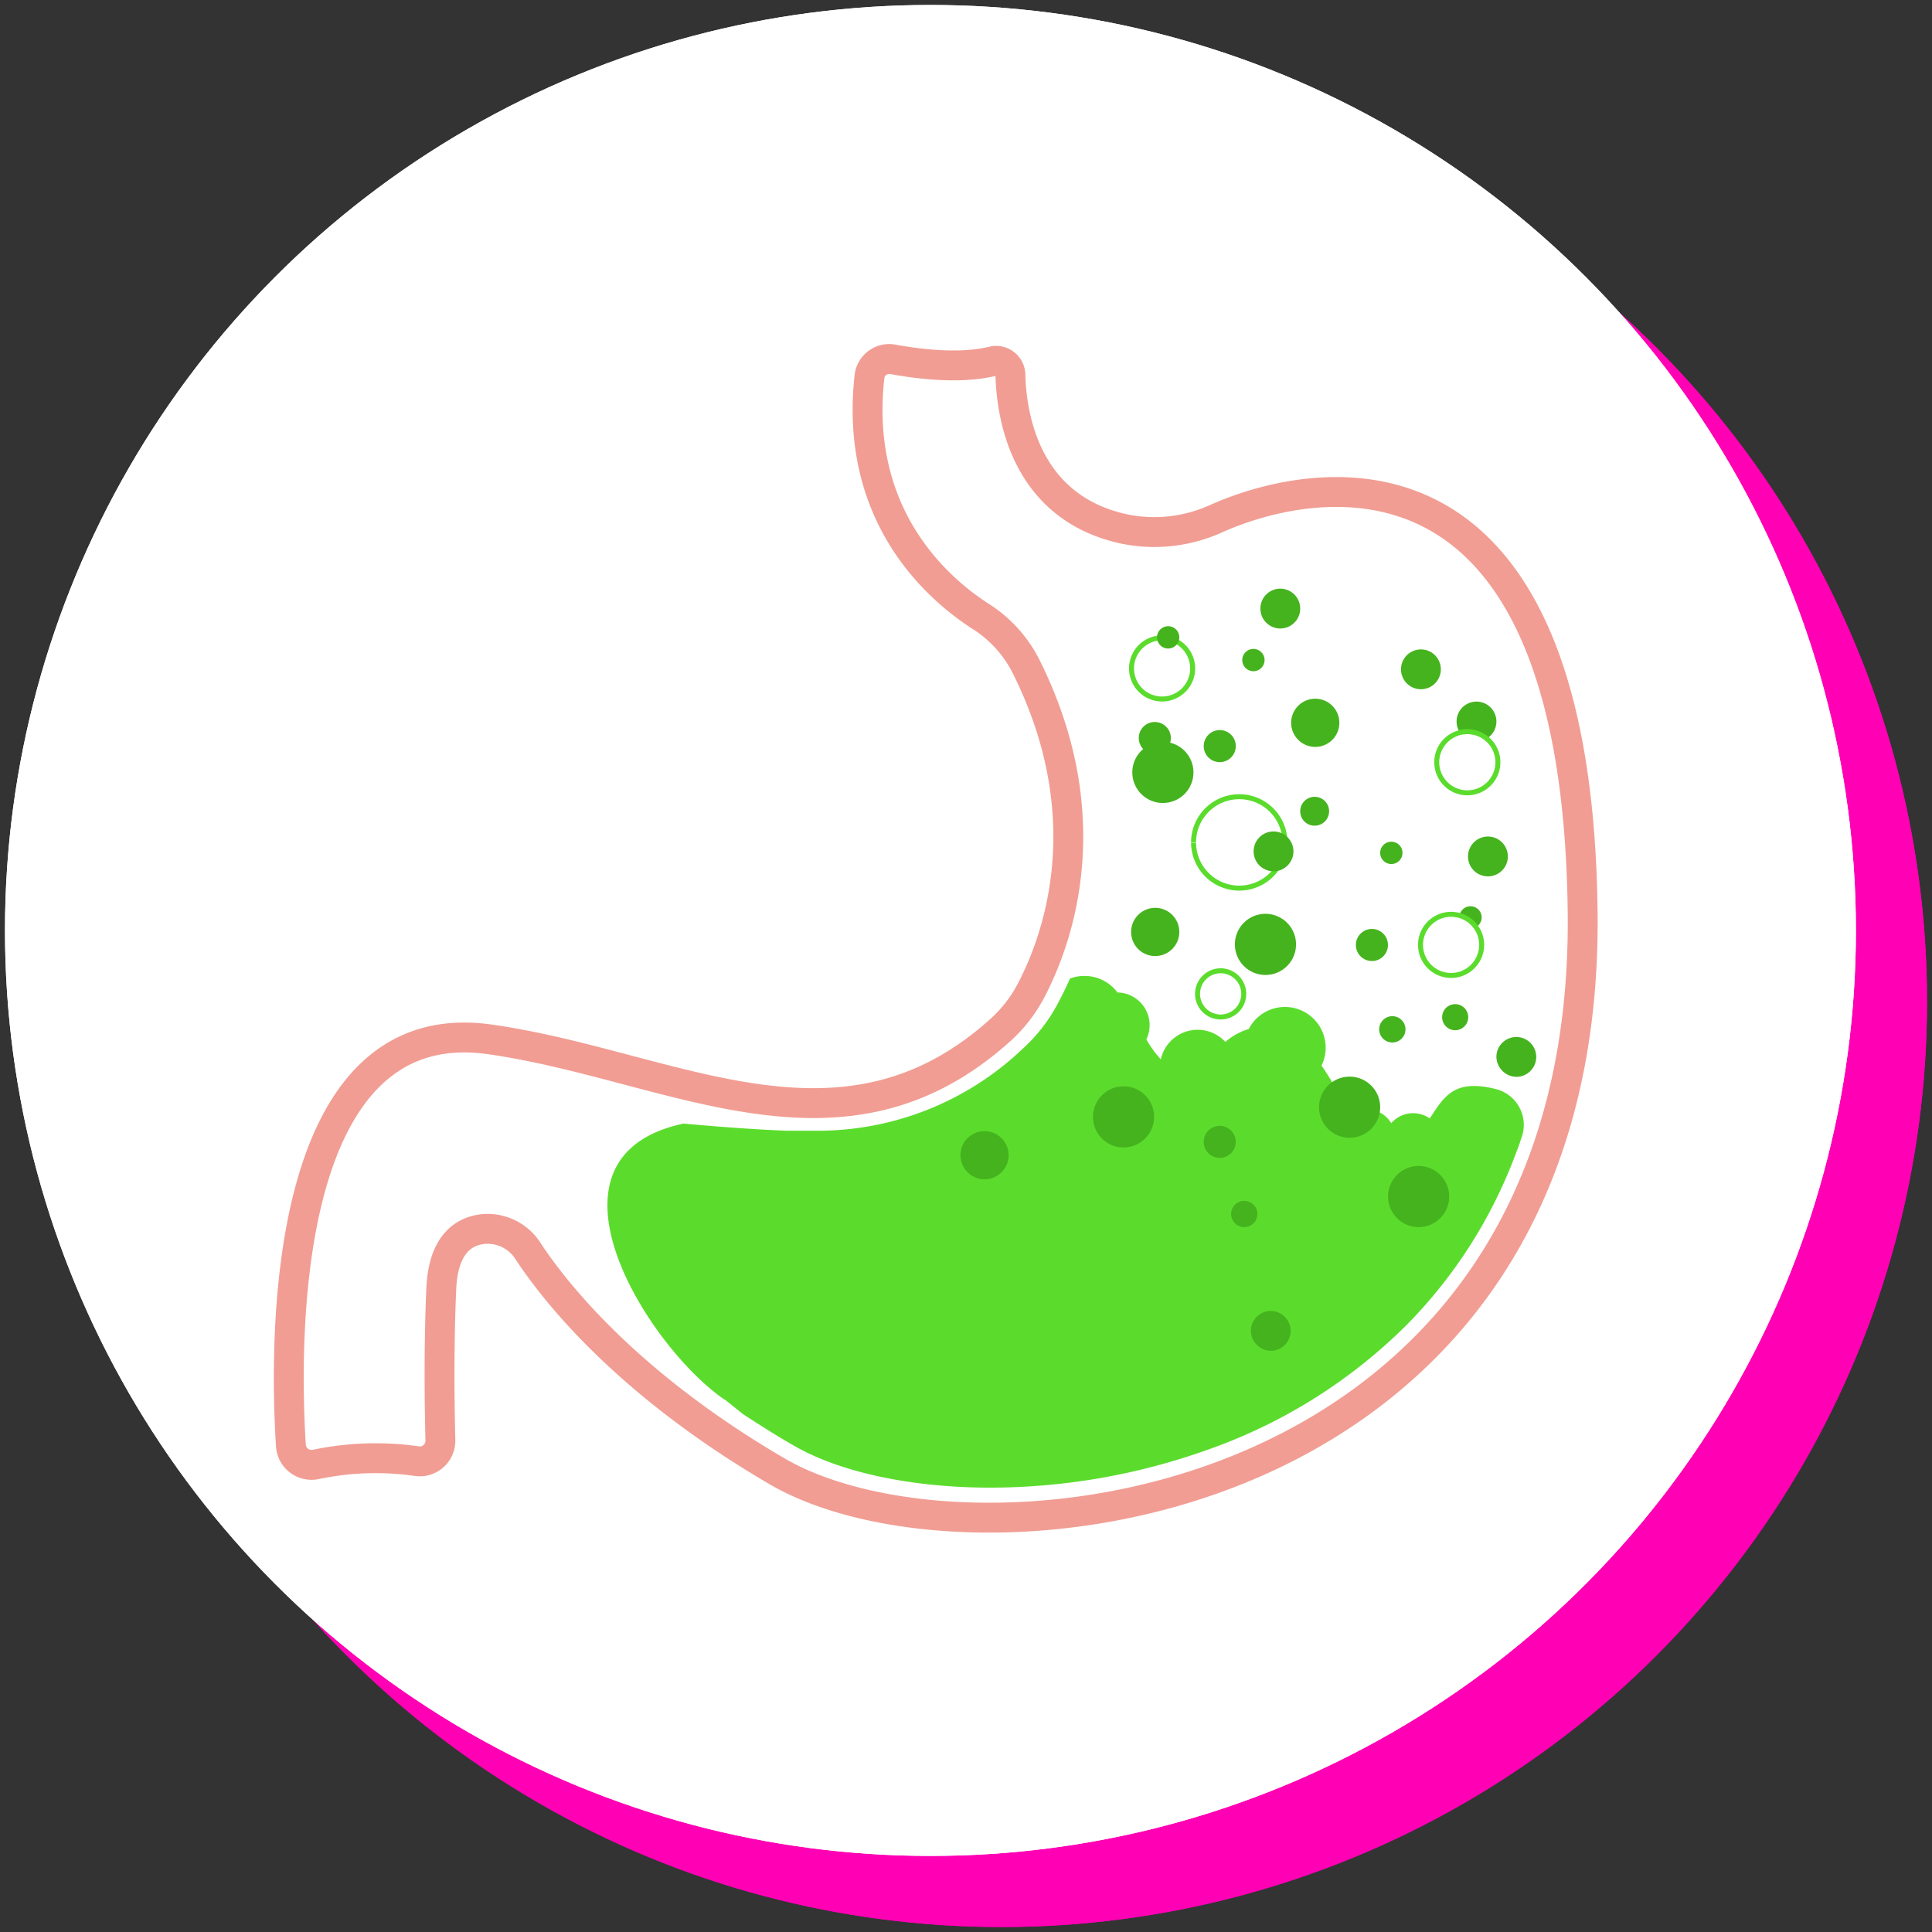
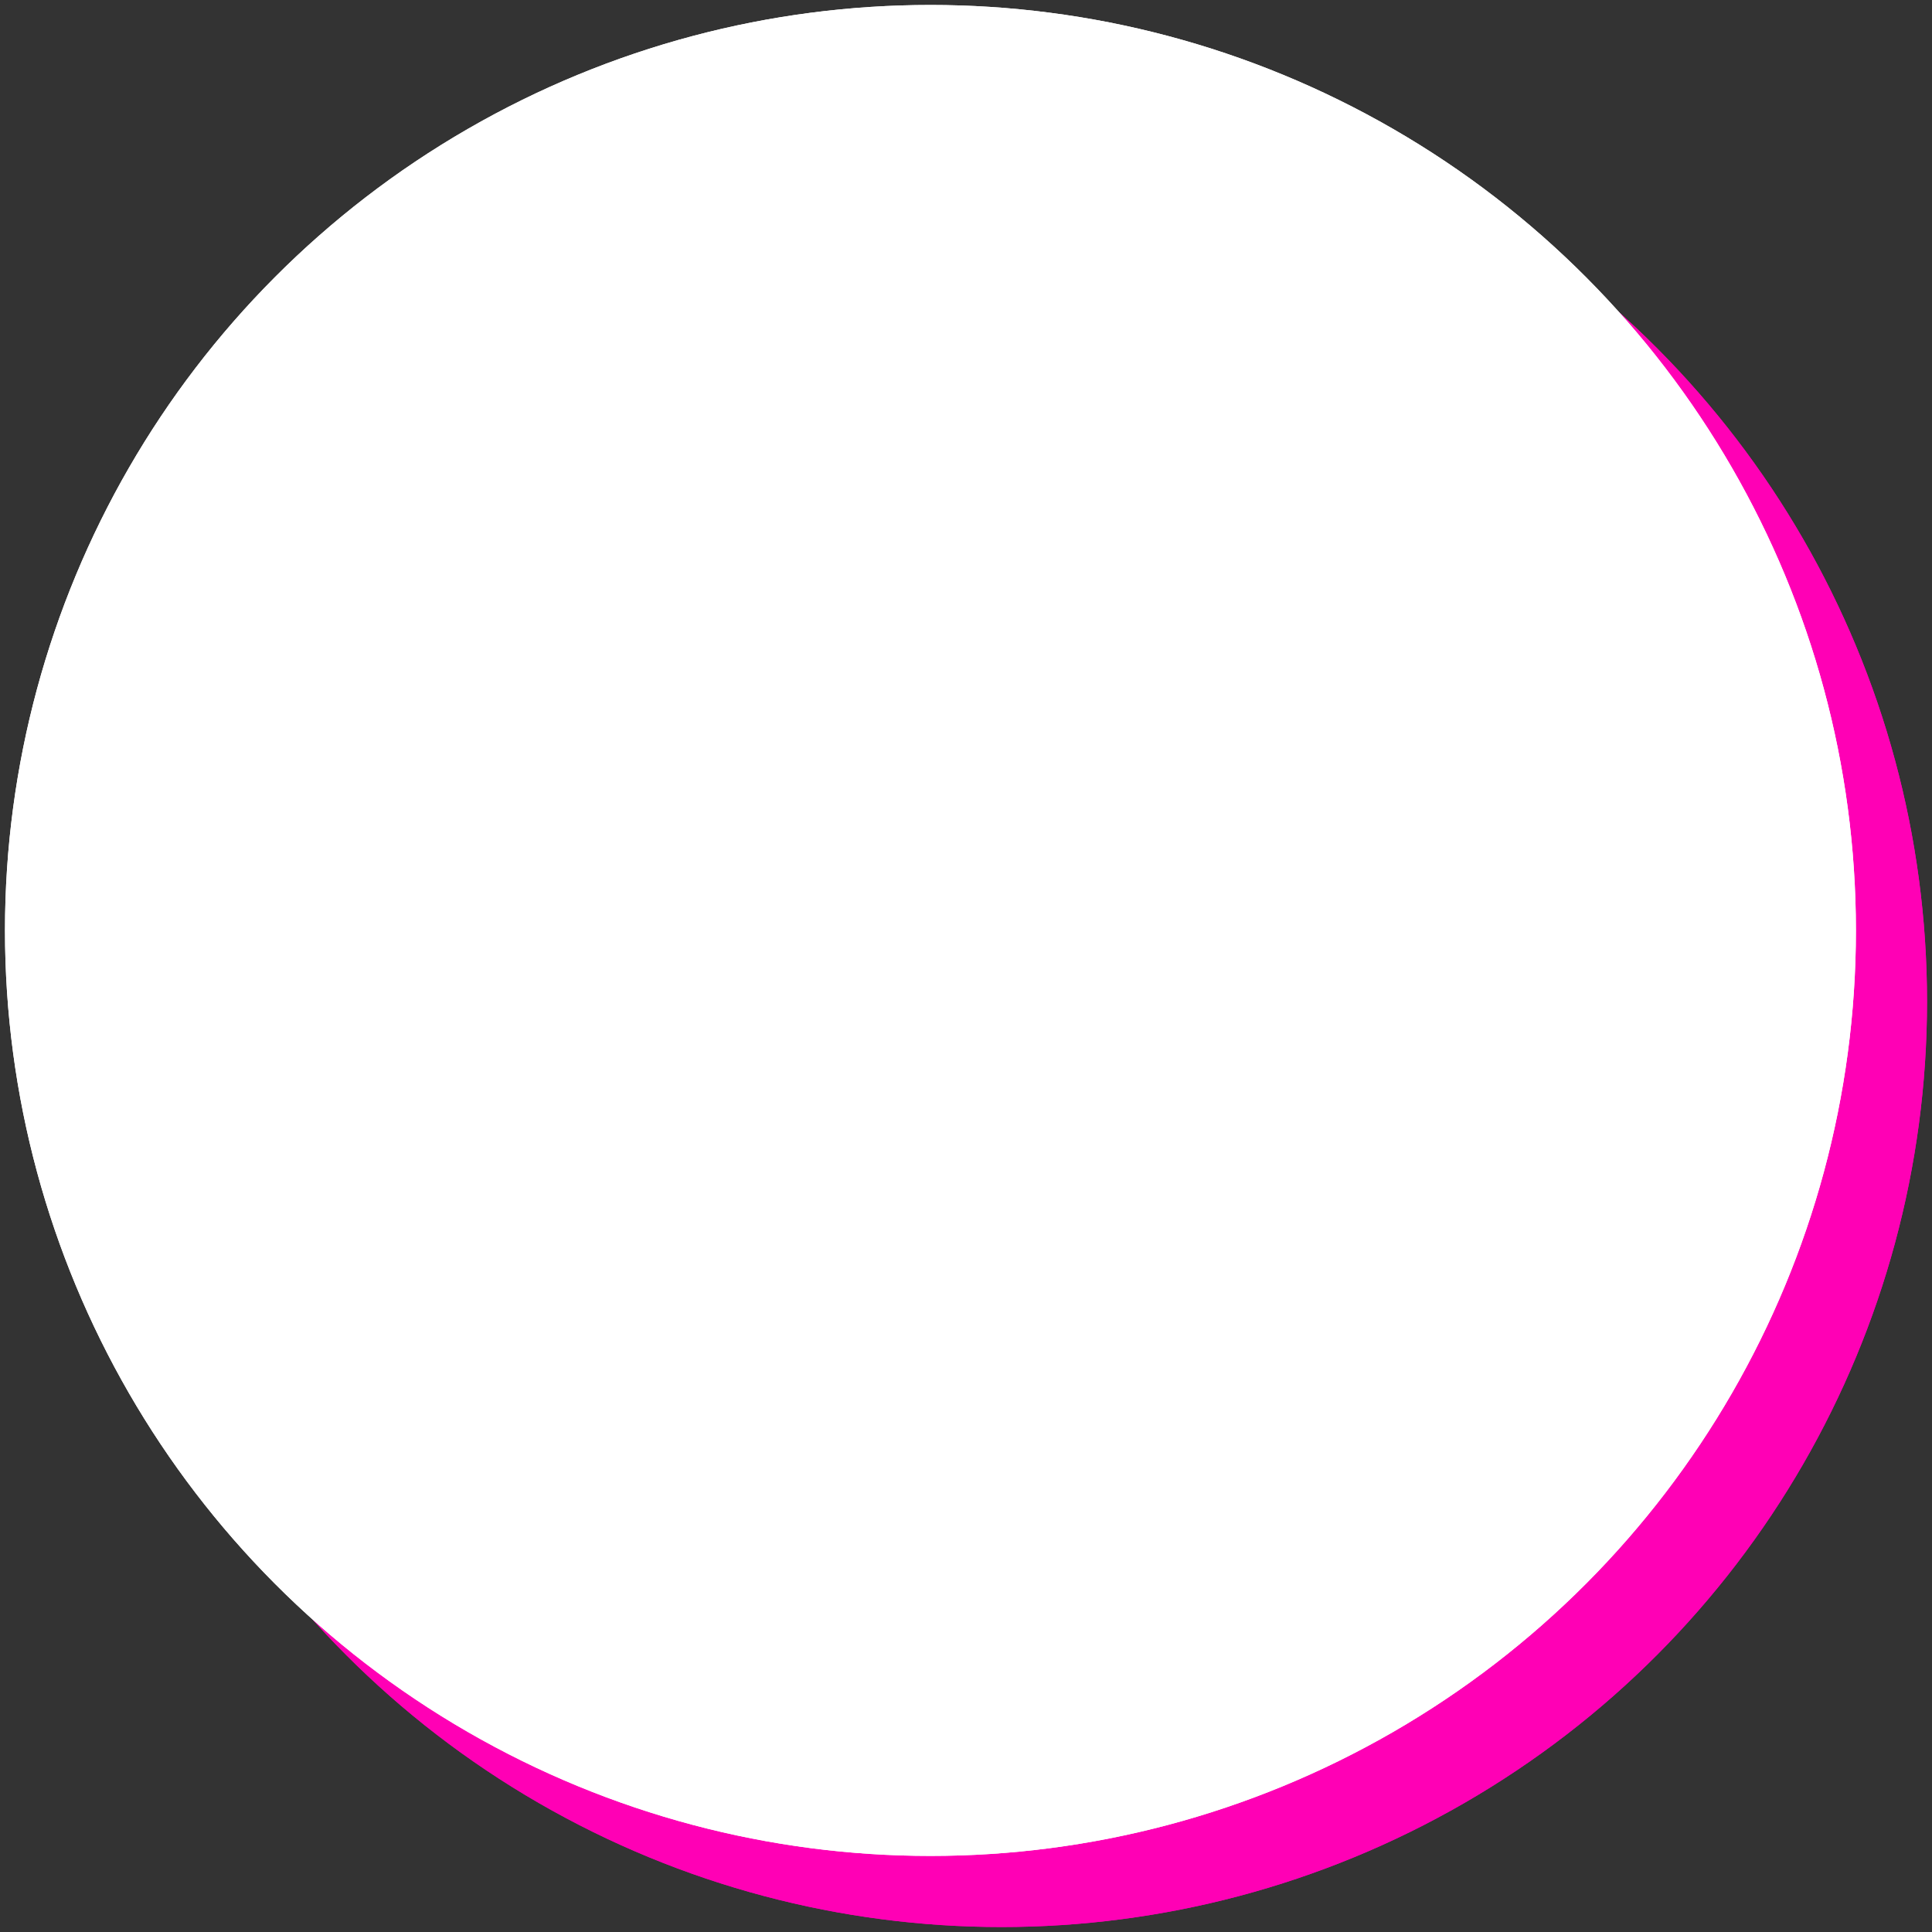
<svg xmlns="http://www.w3.org/2000/svg" viewBox="0 0 194 194">
  <rect x="0" y="0" width="194" height="194" fill="#333333" stroke="none" />
  <defs>
    <style>.cls-1,.cls-8{fill:#fff;}.cls-2{fill:#ff00b5;}.cls-3{mask:url(#mask);}.cls-4{fill:none;stroke:#f19d93;stroke-width:3px;}.cls-5{fill:#ffd62c;}.cls-5,.cls-6,.cls-7,.cls-8{fill-rule:evenodd;}.cls-6{fill:#5bdc2d;}.cls-7{fill:#45b31e;}.cls-8{stroke:#5bdc2d;stroke-width:0.5px;}</style>
    <mask id="mask" x="-3.5" y="-2.94" width="194" height="194" maskUnits="userSpaceOnUse">
      <g id="mask-2">
-         <circle id="path-1" class="cls-1" cx="93.5" cy="94.06" r="97" />
-       </g>
+         </g>
    </mask>
  </defs>
  <title>disturbi</title>
  <g id="Livello_3" data-name="Livello 3">
    <g id="Oval">
      <circle class="cls-2" cx="100.57" cy="100.57" r="92.93" />
      <circle class="cls-2" cx="100.57" cy="100.57" r="92.93" />
    </g>
    <g id="Oval-Copy-17">
      <circle class="cls-1" cx="93.43" cy="93.43" r="92.93" />
      <circle class="cls-1" cx="93.43" cy="93.43" r="92.93" />
    </g>
  </g>
  <g id="acetone">
    <g class="cls-3">
      <g id="disturbo-nausea">
        <path id="Fill-23" class="cls-4" d="M29.21,145.16c-.62-9.82-1.27-43.82,20-40.79,18.27,2.6,35.25,13.55,51.31-1a14.21,14.21,0,0,0,3-3.88c2.58-4.9,7.14-17.07-.36-32.31A12.71,12.71,0,0,0,98.64,62C94.23,59.21,85.77,51.9,87.3,37.89a2,2,0,0,1,2.4-1.8c2.47.45,6.67,1,10,.18a1.44,1.44,0,0,1,1.76,1.36c.1,4.08,1.45,13.22,11.25,15.45a15,15,0,0,0,9.41-1c8.48-3.81,36.25-10.9,36.8,39.57.66,60.68-61.05,67.67-80.89,56.09-15.41-9-22.54-18.36-25-22.1a4.81,4.81,0,0,0-4.72-2.2c-1.88.28-3.82,1.65-4,6-.26,5.85-.17,11.86-.09,15.16a2.07,2.07,0,0,1-2.36,2.12,29.2,29.2,0,0,0-10.15.33A2.08,2.08,0,0,1,29.21,145.16Z" />
        <path id="Fill-27" class="cls-5" d="M81,113.56l-2.05,0c.67,0,1.34,0,2,0H81" />
        <path id="Fill-28" class="cls-6" d="M72.76,140.52l1.88,1.5c1.55,1,3.2,2.07,5,3.1,4.64,2.71,11.86,4.26,19.82,4.26h0a65,65,0,0,0,21.79-3.8,53.26,53.26,0,0,0,20-12.54,48.56,48.56,0,0,0,10.85-16.92c.17-.44.34-.89.5-1.33.07-.22.14-.44.22-.66a3.71,3.71,0,0,0-2.33-4.69l-.2-.06c-4.34-1.13-5.31.81-6.72,2.92a3,3,0,0,0-1.66-.52,2.92,2.92,0,0,0-2.21,1,2.9,2.9,0,0,0-4.22-.82,13.5,13.5,0,0,1-.64-1.21A23.31,23.31,0,0,0,132.7,107a4.09,4.09,0,0,0-7.31-3.67l-.35.11a6.62,6.62,0,0,0-2,1.18,3.79,3.79,0,0,0-6.48,1.75,10.82,10.82,0,0,1-1.45-2,3.28,3.28,0,0,0-2.9-4.71A4.1,4.1,0,0,0,108.86,98a4,4,0,0,0-1.42.26c-.41.94-.82,1.75-1.17,2.41a16.74,16.74,0,0,1-3.63,4.69,29.82,29.82,0,0,1-20.83,8.18H81c-.66,0-1.33,0-2,0-4.8-.18-10.35-.72-10.35-.72-15.78,3.36-3.48,22.58,4.12,27.73" />
        <path id="Fill-29" class="cls-7" d="M136.15,94.89a1.61,1.61,0,1,0,1.61-1.61,1.61,1.61,0,0,0-1.61,1.61" />
        <path id="Fill-29-Copy-7" class="cls-7" d="M120.87,114.65a1.61,1.61,0,1,0,1.6-1.6,1.61,1.61,0,0,0-1.6,1.6" />
        <path id="Fill-29-Copy-2" class="cls-7" d="M120.87,74.92a1.61,1.61,0,1,0,1.6-1.61,1.61,1.61,0,0,0-1.6,1.61" />
        <path id="Fill-29-Copy-11" class="cls-7" d="M114.35,74.1a1.61,1.61,0,1,0,1.6-1.6,1.6,1.6,0,0,0-1.6,1.6" />
        <path id="Fill-29-Copy" class="cls-7" d="M138.59,85.64a1.12,1.12,0,1,0,1.12-1.12,1.12,1.12,0,0,0-1.12,1.12" />
        <path id="Fill-29-Copy-10" class="cls-7" d="M146.54,92.16A1.12,1.12,0,1,0,147.66,91a1.12,1.12,0,0,0-1.12,1.12" />
        <path id="Fill-29-Copy-4" class="cls-7" d="M124.74,66.28a1.12,1.12,0,1,0,1.12-1.12,1.12,1.12,0,0,0-1.12,1.12" />
        <path id="Fill-29-Copy-3" class="cls-8" d="M119.85,84.62A4.59,4.59,0,1,0,124.43,80a4.59,4.59,0,0,0-4.58,4.58" />
        <path id="Fill-30" class="cls-7" d="M132.45,111.18a3.07,3.07,0,1,0,3.07-3.07,3.07,3.07,0,0,0-3.07,3.07" />
        <path id="Fill-30-Copy-6" class="cls-7" d="M139.38,120.14a3.07,3.07,0,1,0,3.06-3.06,3.06,3.06,0,0,0-3.06,3.06" />
        <path id="Fill-30-Copy-7" class="cls-8" d="M142.64,94.88a3.07,3.07,0,1,0,3.06-3.07,3.07,3.07,0,0,0-3.06,3.07" />
        <path id="Fill-30-Copy-4" class="cls-7" d="M113.7,77.56a3.07,3.07,0,1,0,3.07-3.07,3.07,3.07,0,0,0-3.07,3.07" />
        <path id="Fill-31" class="cls-7" d="M127.08,97.9A3.07,3.07,0,1,0,124,94.83a3.07,3.07,0,0,0,3.07,3.07" />
        <path id="Fill-31-Copy-4" class="cls-7" d="M127.88,87.49a2,2,0,1,0-2-2,2,2,0,0,0,2,2" />
        <path id="Fill-31-Copy-5" class="cls-7" d="M148.26,74.45a2,2,0,1,0-2-2,2,2,0,0,0,2,2" />
        <path id="Fill-30-Copy-5" class="cls-8" d="M144.27,76.54a3.07,3.07,0,1,0,3.06-3.07,3.07,3.07,0,0,0-3.06,3.07" />
        <path id="Fill-31-Copy-3" class="cls-7" d="M112.82,115.22a3.07,3.07,0,1,0-3.07-3.07,3.06,3.06,0,0,0,3.07,3.07" />
-         <path id="Fill-31-Copy" class="cls-8" d="M116.69,70.19a3.07,3.07,0,1,0-3.07-3.07,3.07,3.07,0,0,0,3.07,3.07" />
        <path id="Fill-32" class="cls-7" d="M152.26,108.13a2,2,0,1,0-2-2,2.05,2.05,0,0,0,2,2" />
        <path id="Fill-32-Copy-4" class="cls-7" d="M127.6,135.64a2,2,0,1,0-2-2,2.05,2.05,0,0,0,2,2" />
        <path id="Fill-32-Copy-3" class="cls-7" d="M149.41,88a2,2,0,1,0-2-2,2,2,0,0,0,2,2" />
        <path id="Fill-32-Copy-2" class="cls-7" d="M142.68,69.21a2,2,0,1,0-2-2,2,2,0,0,0,2,2" />
-         <path id="Fill-33" class="cls-7" d="M146.12,103.45a1.31,1.31,0,1,0-1.31-1.31,1.31,1.31,0,0,0,1.31,1.31" />
        <path id="Fill-33-Copy-7" class="cls-7" d="M124.93,123.22a1.32,1.32,0,1,0-1.31-1.32,1.32,1.32,0,0,0,1.31,1.32" />
        <path id="Fill-33-Copy-2" class="cls-7" d="M139.8,104.68a1.32,1.32,0,1,0-1.31-1.32,1.32,1.32,0,0,0,1.31,1.32" />
        <path id="Fill-34" class="cls-7" d="M116,96a2.42,2.42,0,1,0-2.42-2.42A2.41,2.41,0,0,0,116,96" />
        <path id="Fill-34-Copy-3" class="cls-7" d="M98.86,118.42A2.42,2.42,0,1,0,96.44,116a2.43,2.43,0,0,0,2.42,2.42" />
        <path id="Fill-34-Copy-2" class="cls-7" d="M132.07,75a2.42,2.42,0,1,0-2.42-2.42A2.42,2.42,0,0,0,132.07,75" />
        <path id="Fill-35" class="cls-7" d="M132,82.91a1.45,1.45,0,1,0-1.44-1.45A1.44,1.44,0,0,0,132,82.91" />
        <path id="Fill-35-Copy-4" class="cls-7" d="M128.56,63.11a2,2,0,1,0-2-2,2,2,0,0,0,2,2" />
        <path id="Fill-29-Copy-12" class="cls-7" d="M116.18,64a1.12,1.12,0,1,0,1.12-1.12A1.12,1.12,0,0,0,116.18,64" />
        <path id="Fill-36" class="cls-8" d="M122.57,102.12a2.32,2.32,0,1,0-2.32-2.32,2.32,2.32,0,0,0,2.32,2.32" />
      </g>
    </g>
  </g>
</svg>